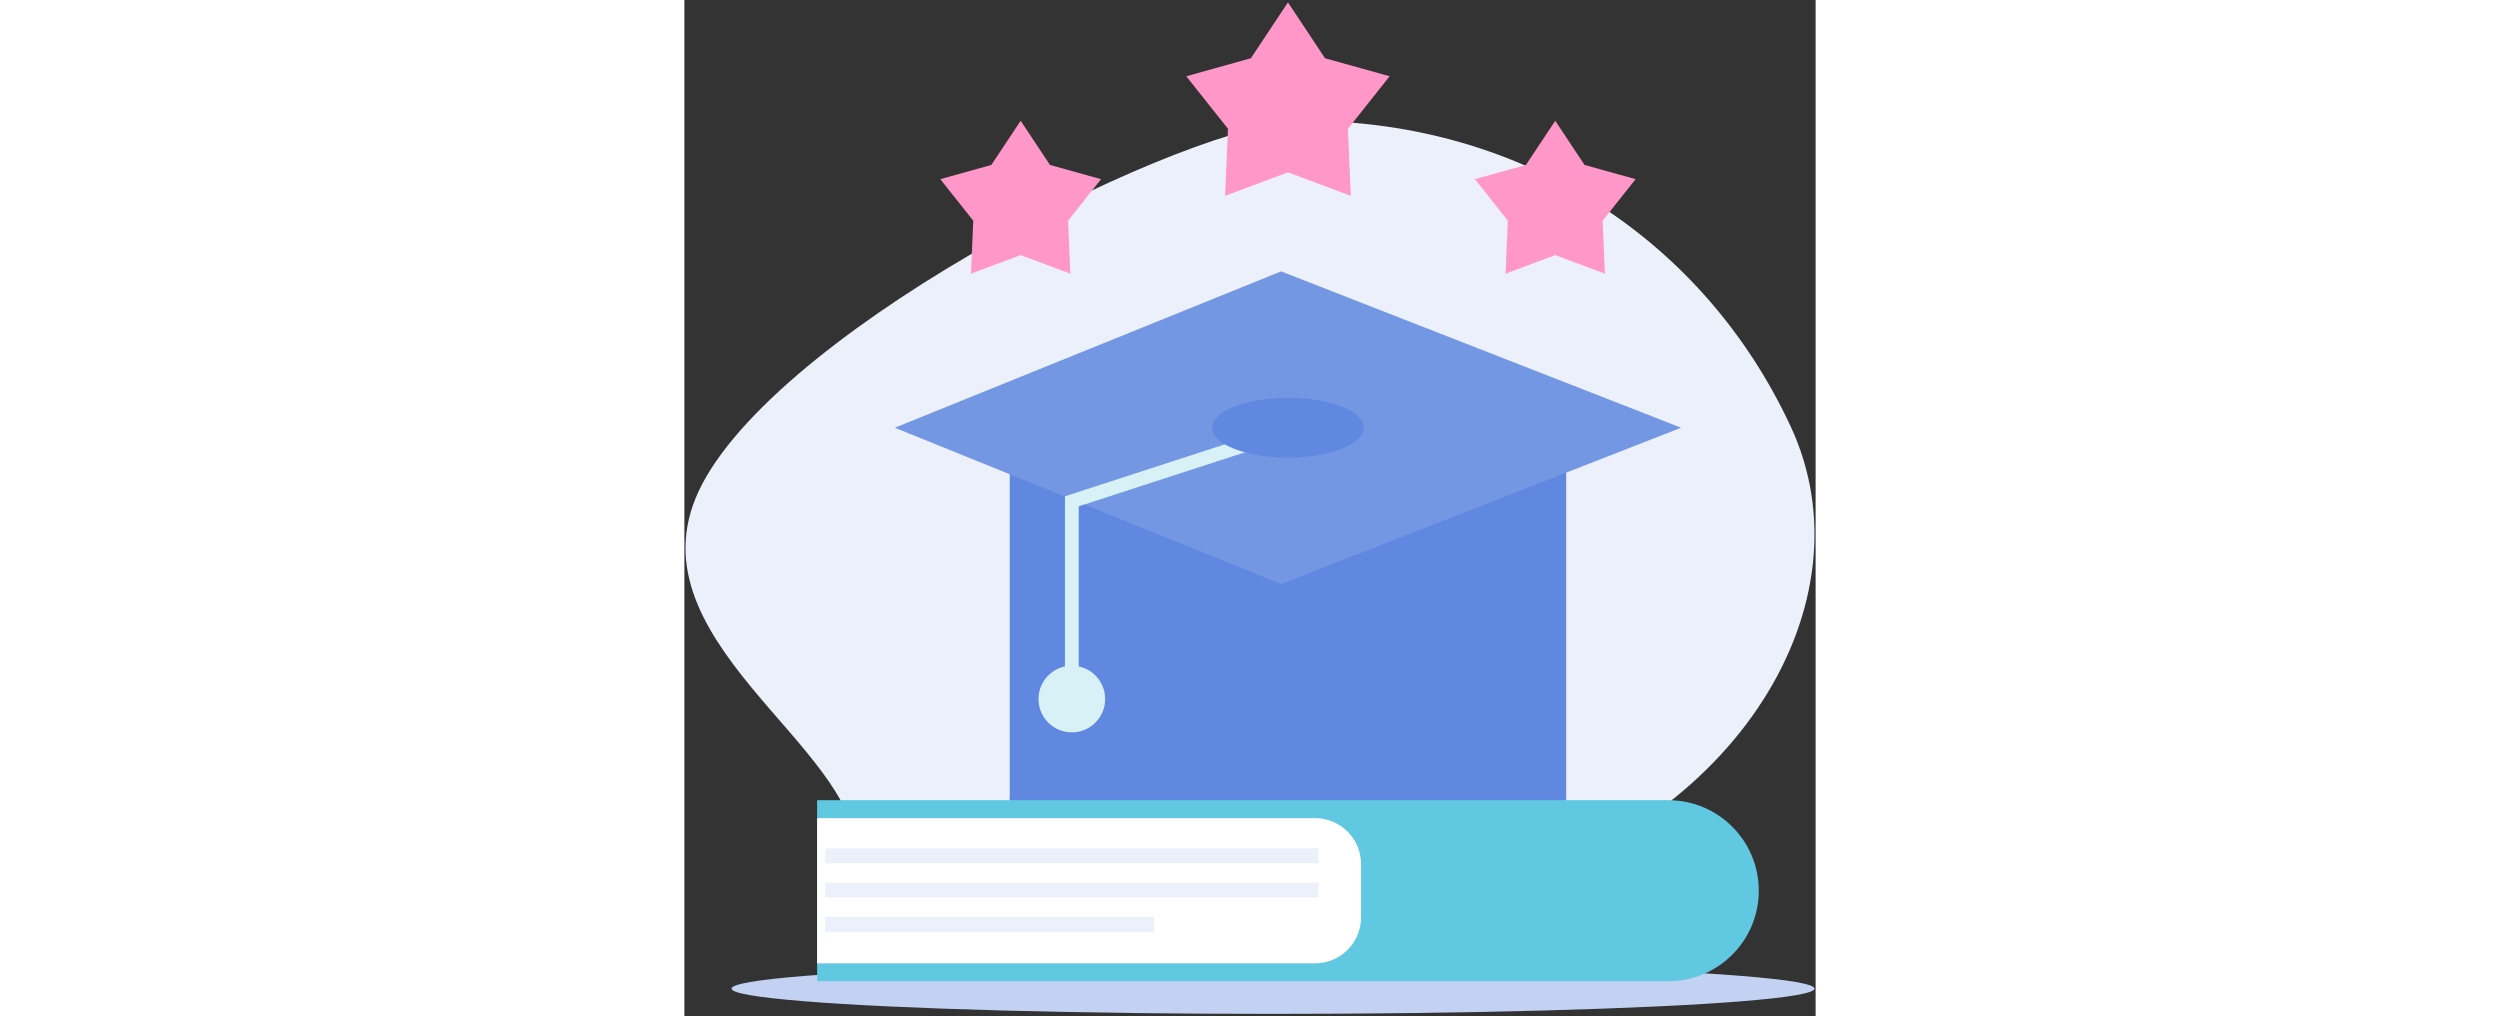
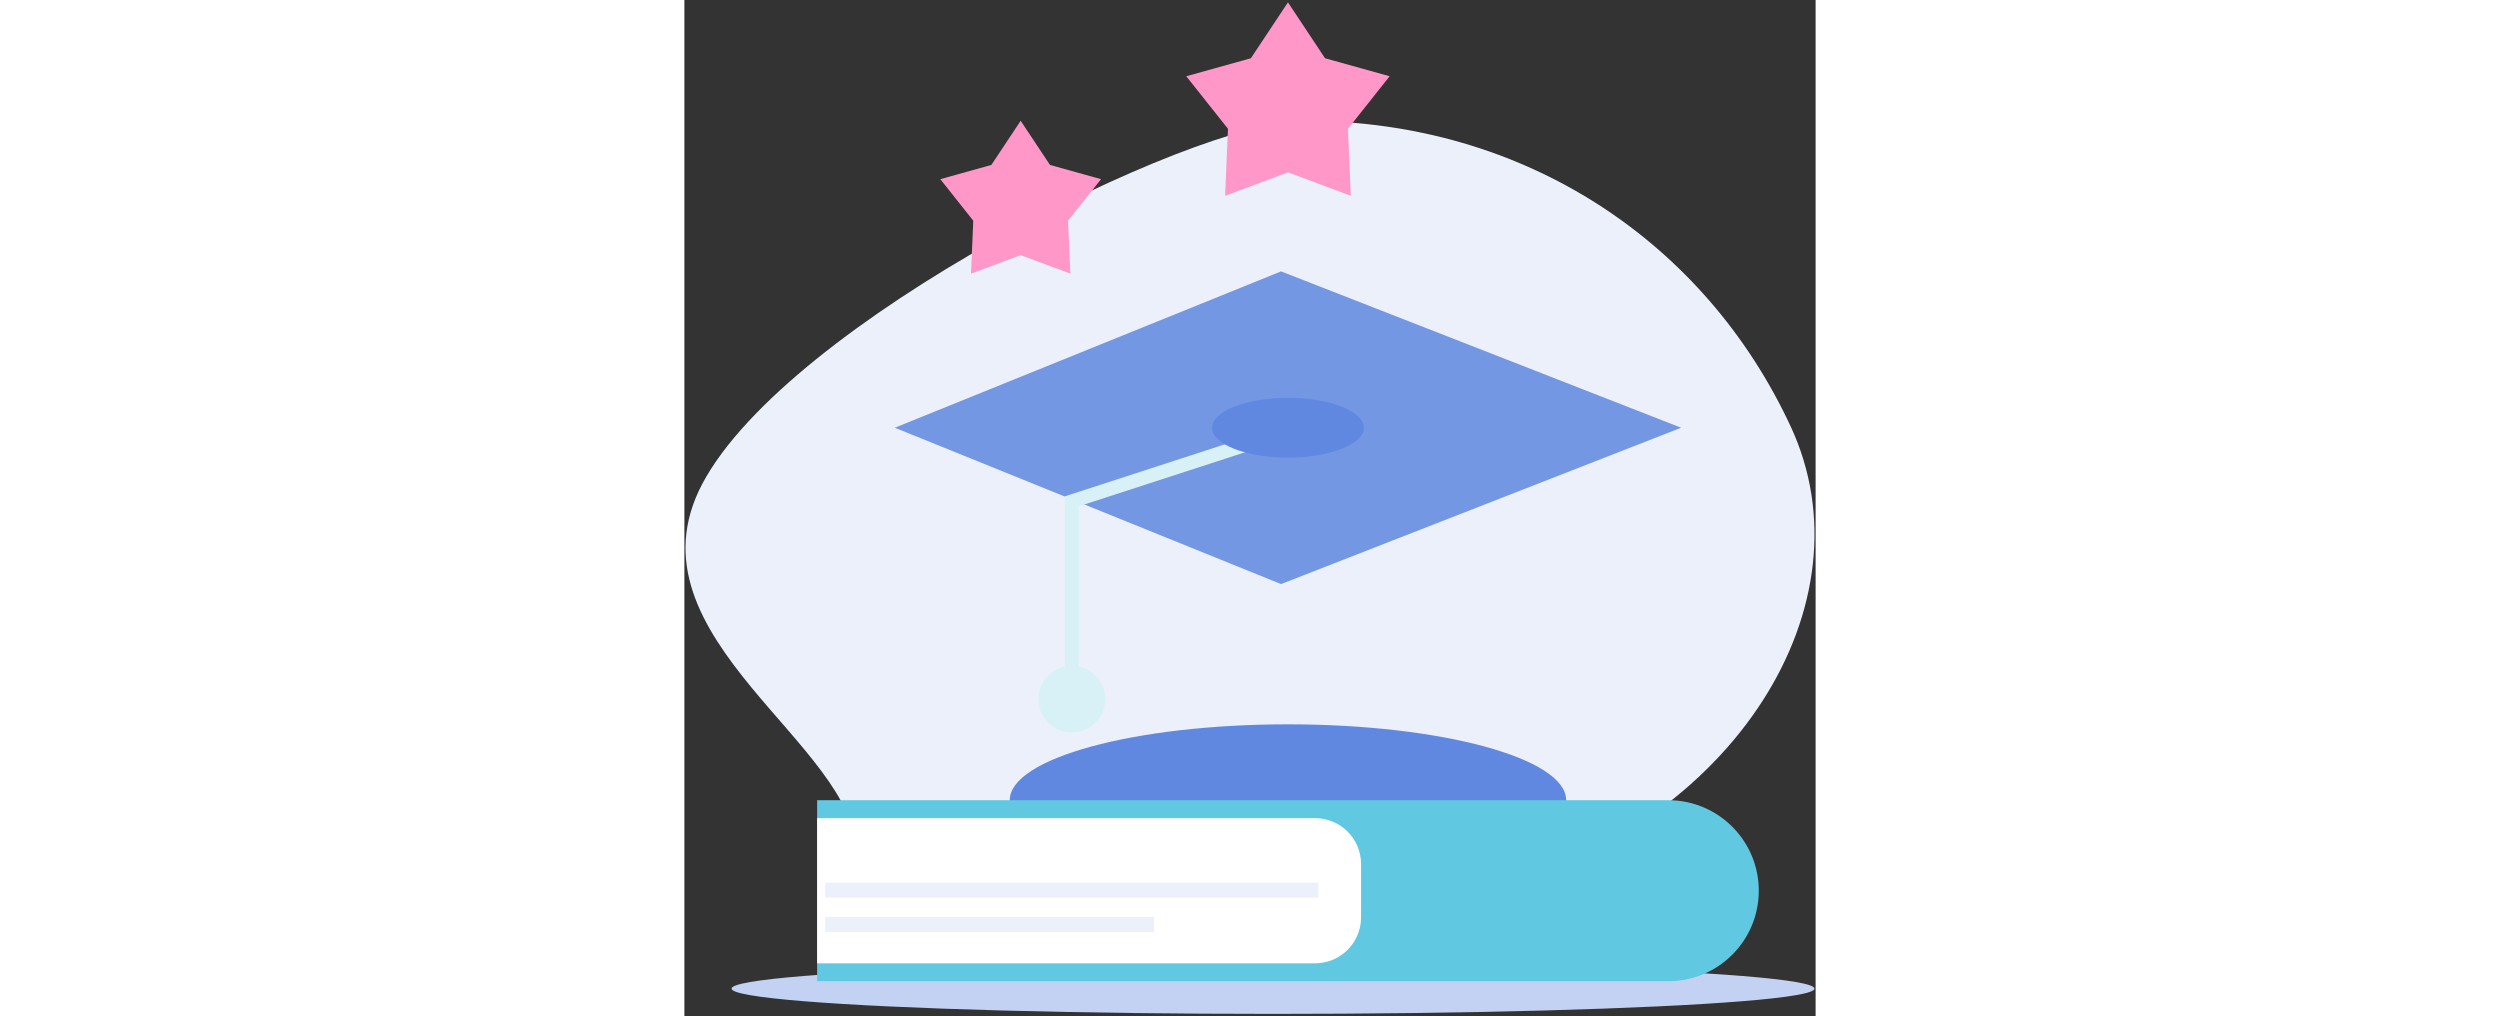
<svg xmlns="http://www.w3.org/2000/svg" width="246" height="100" viewBox="0 0 246 221" fill="none">
  <rect x="0" y="0" width="246" height="221" fill="#333333" stroke="none" />
  <path d="M173.514 194.291C170.787 194.989 168.061 195.623 165.207 196.194C151.448 198.857 137.435 202.154 123.867 205.197C123.106 205.387 122.408 205.514 121.647 205.704C76.249 215.786 37.317 221.746 37.317 185.161C37.317 173.684 25.016 162.144 14.554 149.463C3.775 136.338 -4.975 122.008 3.902 105.206C22.48 70.142 110.044 26.265 134.836 26.265C182.961 26.265 222.019 52.769 240.597 92.778C258.351 131.012 228.867 179.708 173.514 194.291Z" fill="#EBF0FB" />
  <ellipse cx="128.004" cy="214.985" rx="117.75" ry="5.5" fill="#C3D2F3" />
  <ellipse cx="131.254" cy="174.015" rx="60.5" ry="16.5" fill="#6088E0" />
-   <path d="M70.754 174.015V96.515V91.765H191.754V174.015H70.754Z" fill="#6088E0" />
  <path d="M45.754 93.015L129.754 59.015L216.754 93.015L129.754 127.015L45.754 93.015Z" fill="#7497E4" />
  <path d="M124.254 96.015L84.254 109.015V152.015" stroke="#D7F1F7" stroke-width="3" />
  <circle cx="84.254" cy="152.015" r="7.25" fill="#D7F1F7" />
  <ellipse cx="131.254" cy="93.015" rx="16.5" ry="6.5" fill="#6088E0" />
  <path d="M233.641 193.698C233.641 182.827 224.828 174.015 213.958 174.015H28.863V213.381H213.958C224.828 213.381 233.641 204.568 233.641 193.698Z" fill="#60C8E0" />
  <path d="M147.152 187.91C147.152 182.387 142.675 177.91 137.152 177.91H28.864V209.485H137.152C142.675 209.485 147.152 205.008 147.152 199.485V187.91Z" fill="white" />
-   <rect x="30.625" y="184.476" width="107.25" height="3.25" fill="#EBF0FB" />
  <rect x="30.625" y="191.944" width="107.25" height="3.25" fill="#EBF0FB" />
  <rect x="30.625" y="199.413" width="71.5" height="3.25" fill="#EBF0FB" />
  <path d="M131.254 0.515L139.317 12.667L153.366 16.581L144.3 28.004L144.92 42.575L131.254 37.483L117.588 42.575L118.208 28.004L109.142 16.581L123.191 12.667L131.254 0.515Z" fill="#FF97C9" />
  <path d="M73.129 26.265L79.501 35.869L90.605 38.962L83.439 47.99L83.93 59.506L73.129 55.481L62.328 59.506L62.818 47.99L55.653 38.962L66.757 35.869L73.129 26.265Z" fill="#FF97C9" />
-   <path d="M189.379 26.265L195.751 35.869L206.855 38.962L199.69 47.99L200.179 59.506L189.379 55.481L178.578 59.506L179.068 47.99L171.903 38.962L183.007 35.869L189.379 26.265Z" fill="#FF97C9" />
</svg>